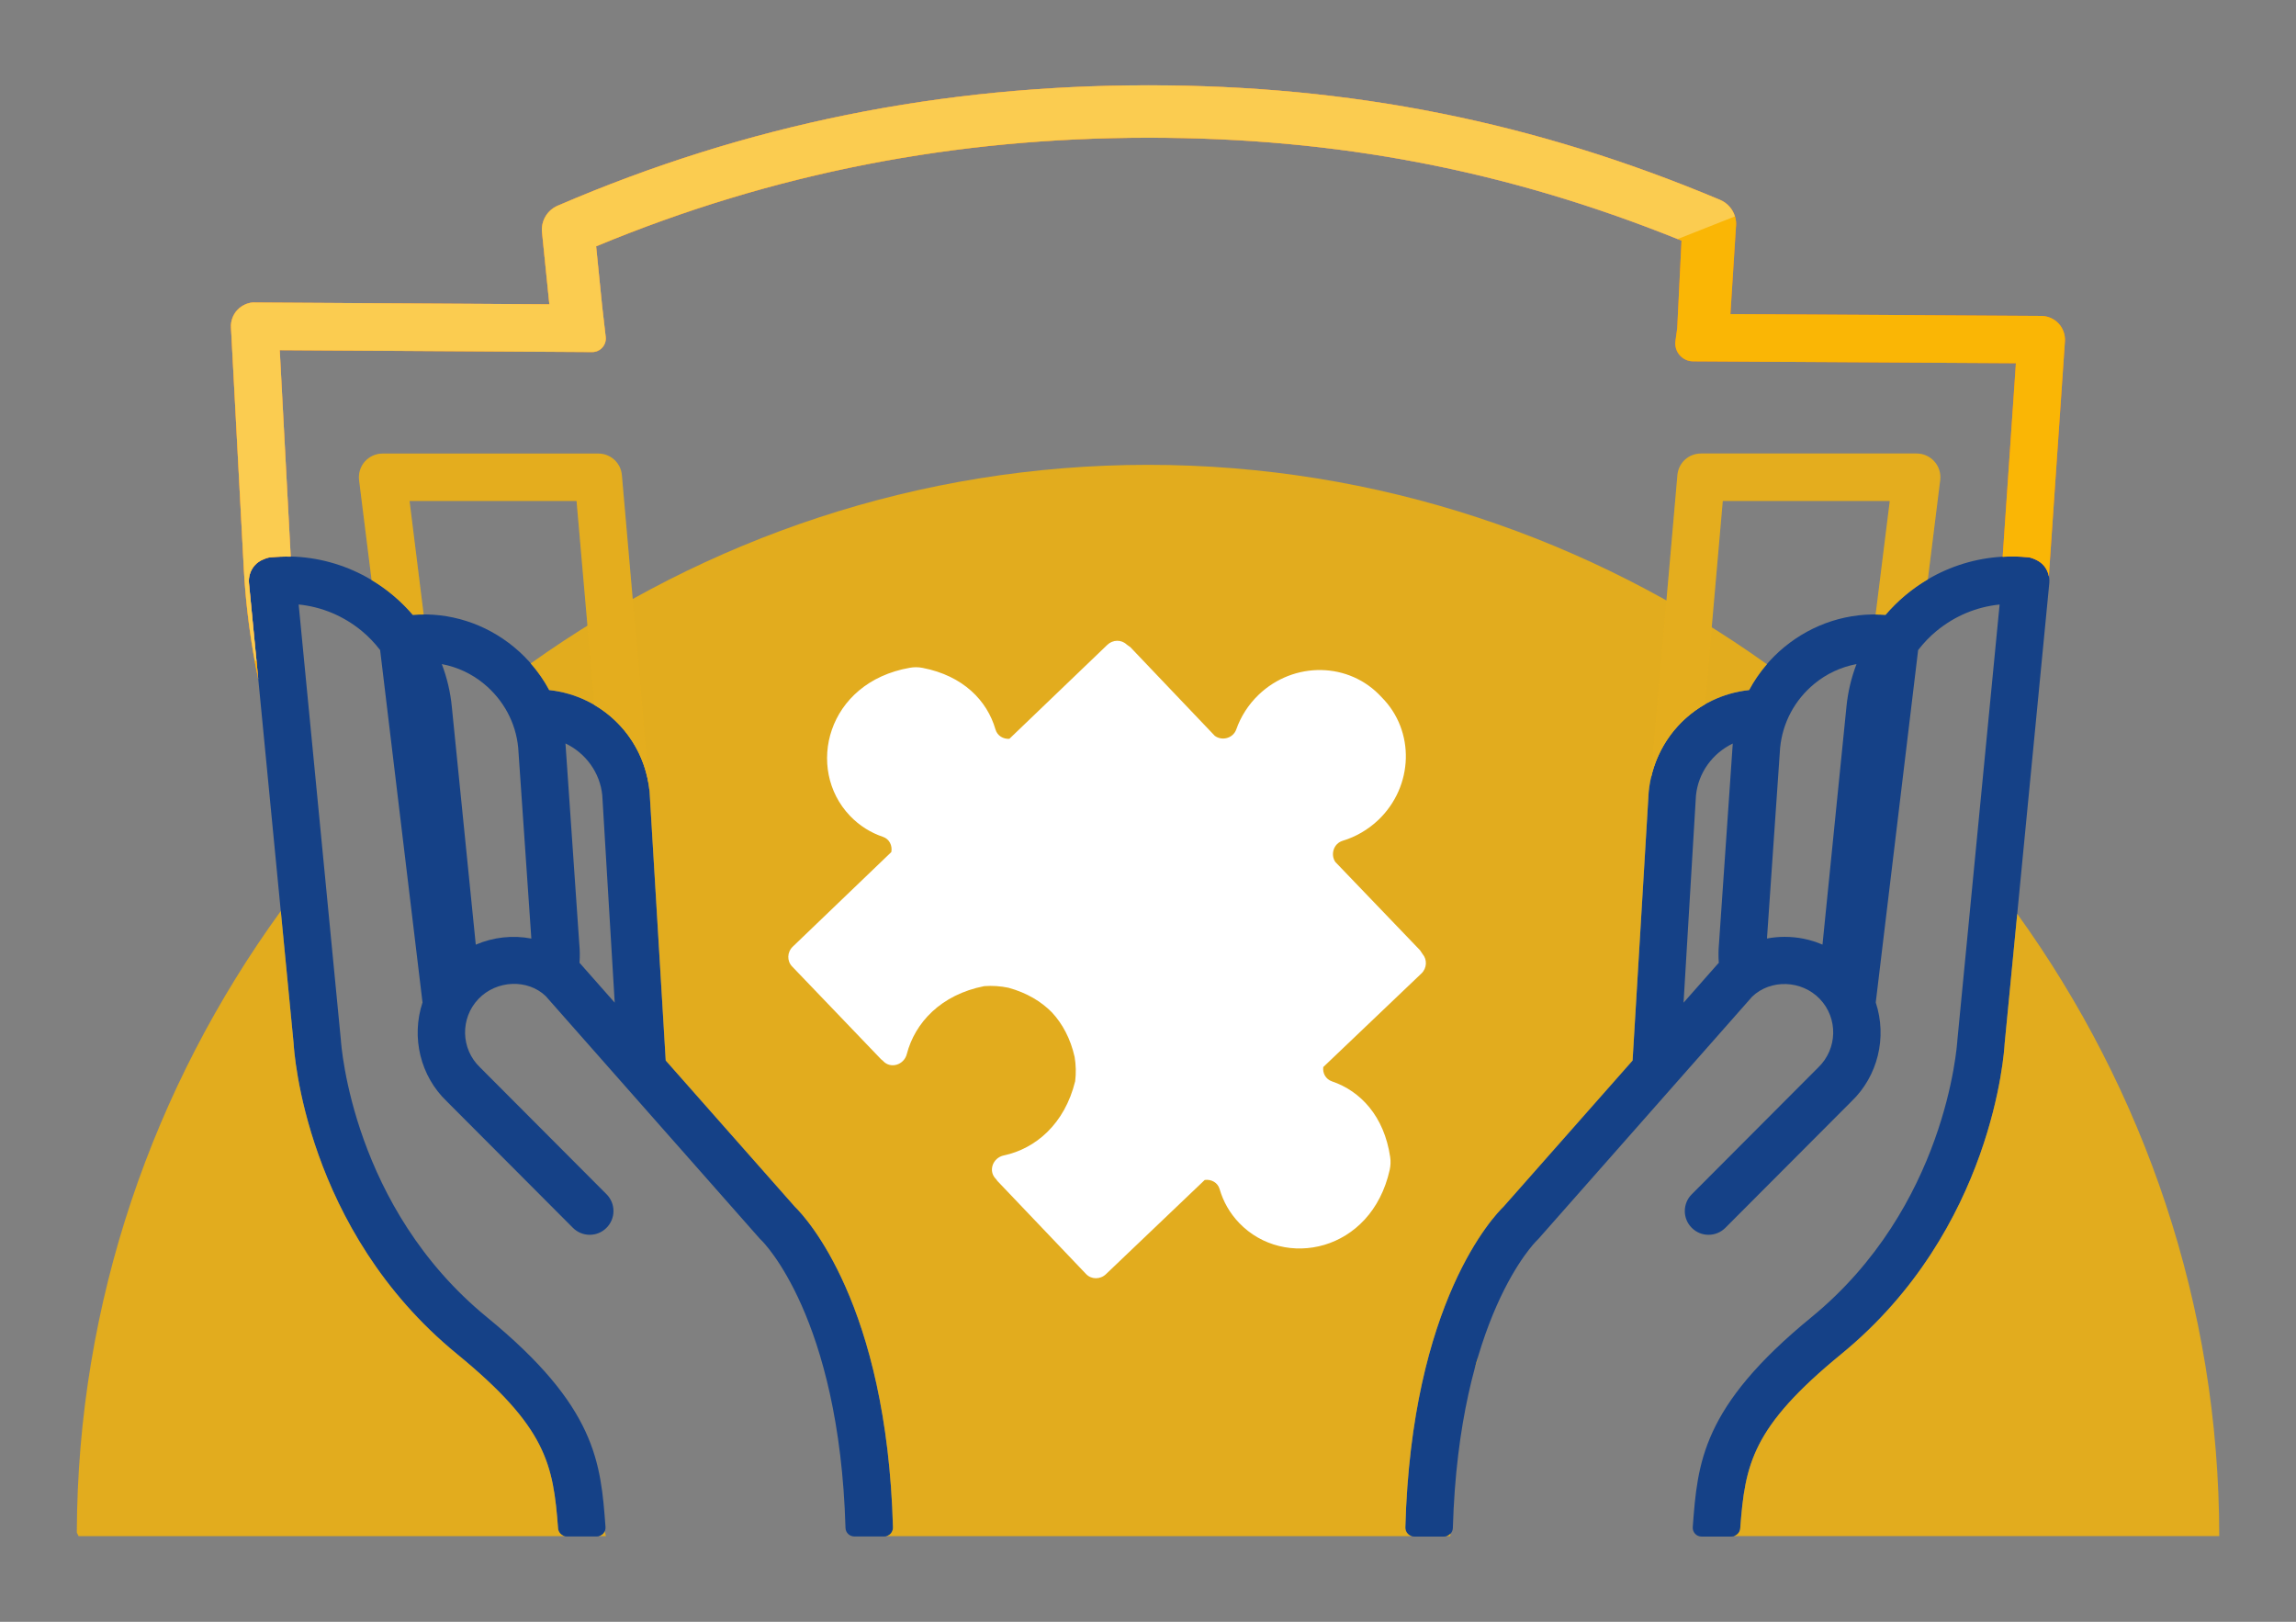
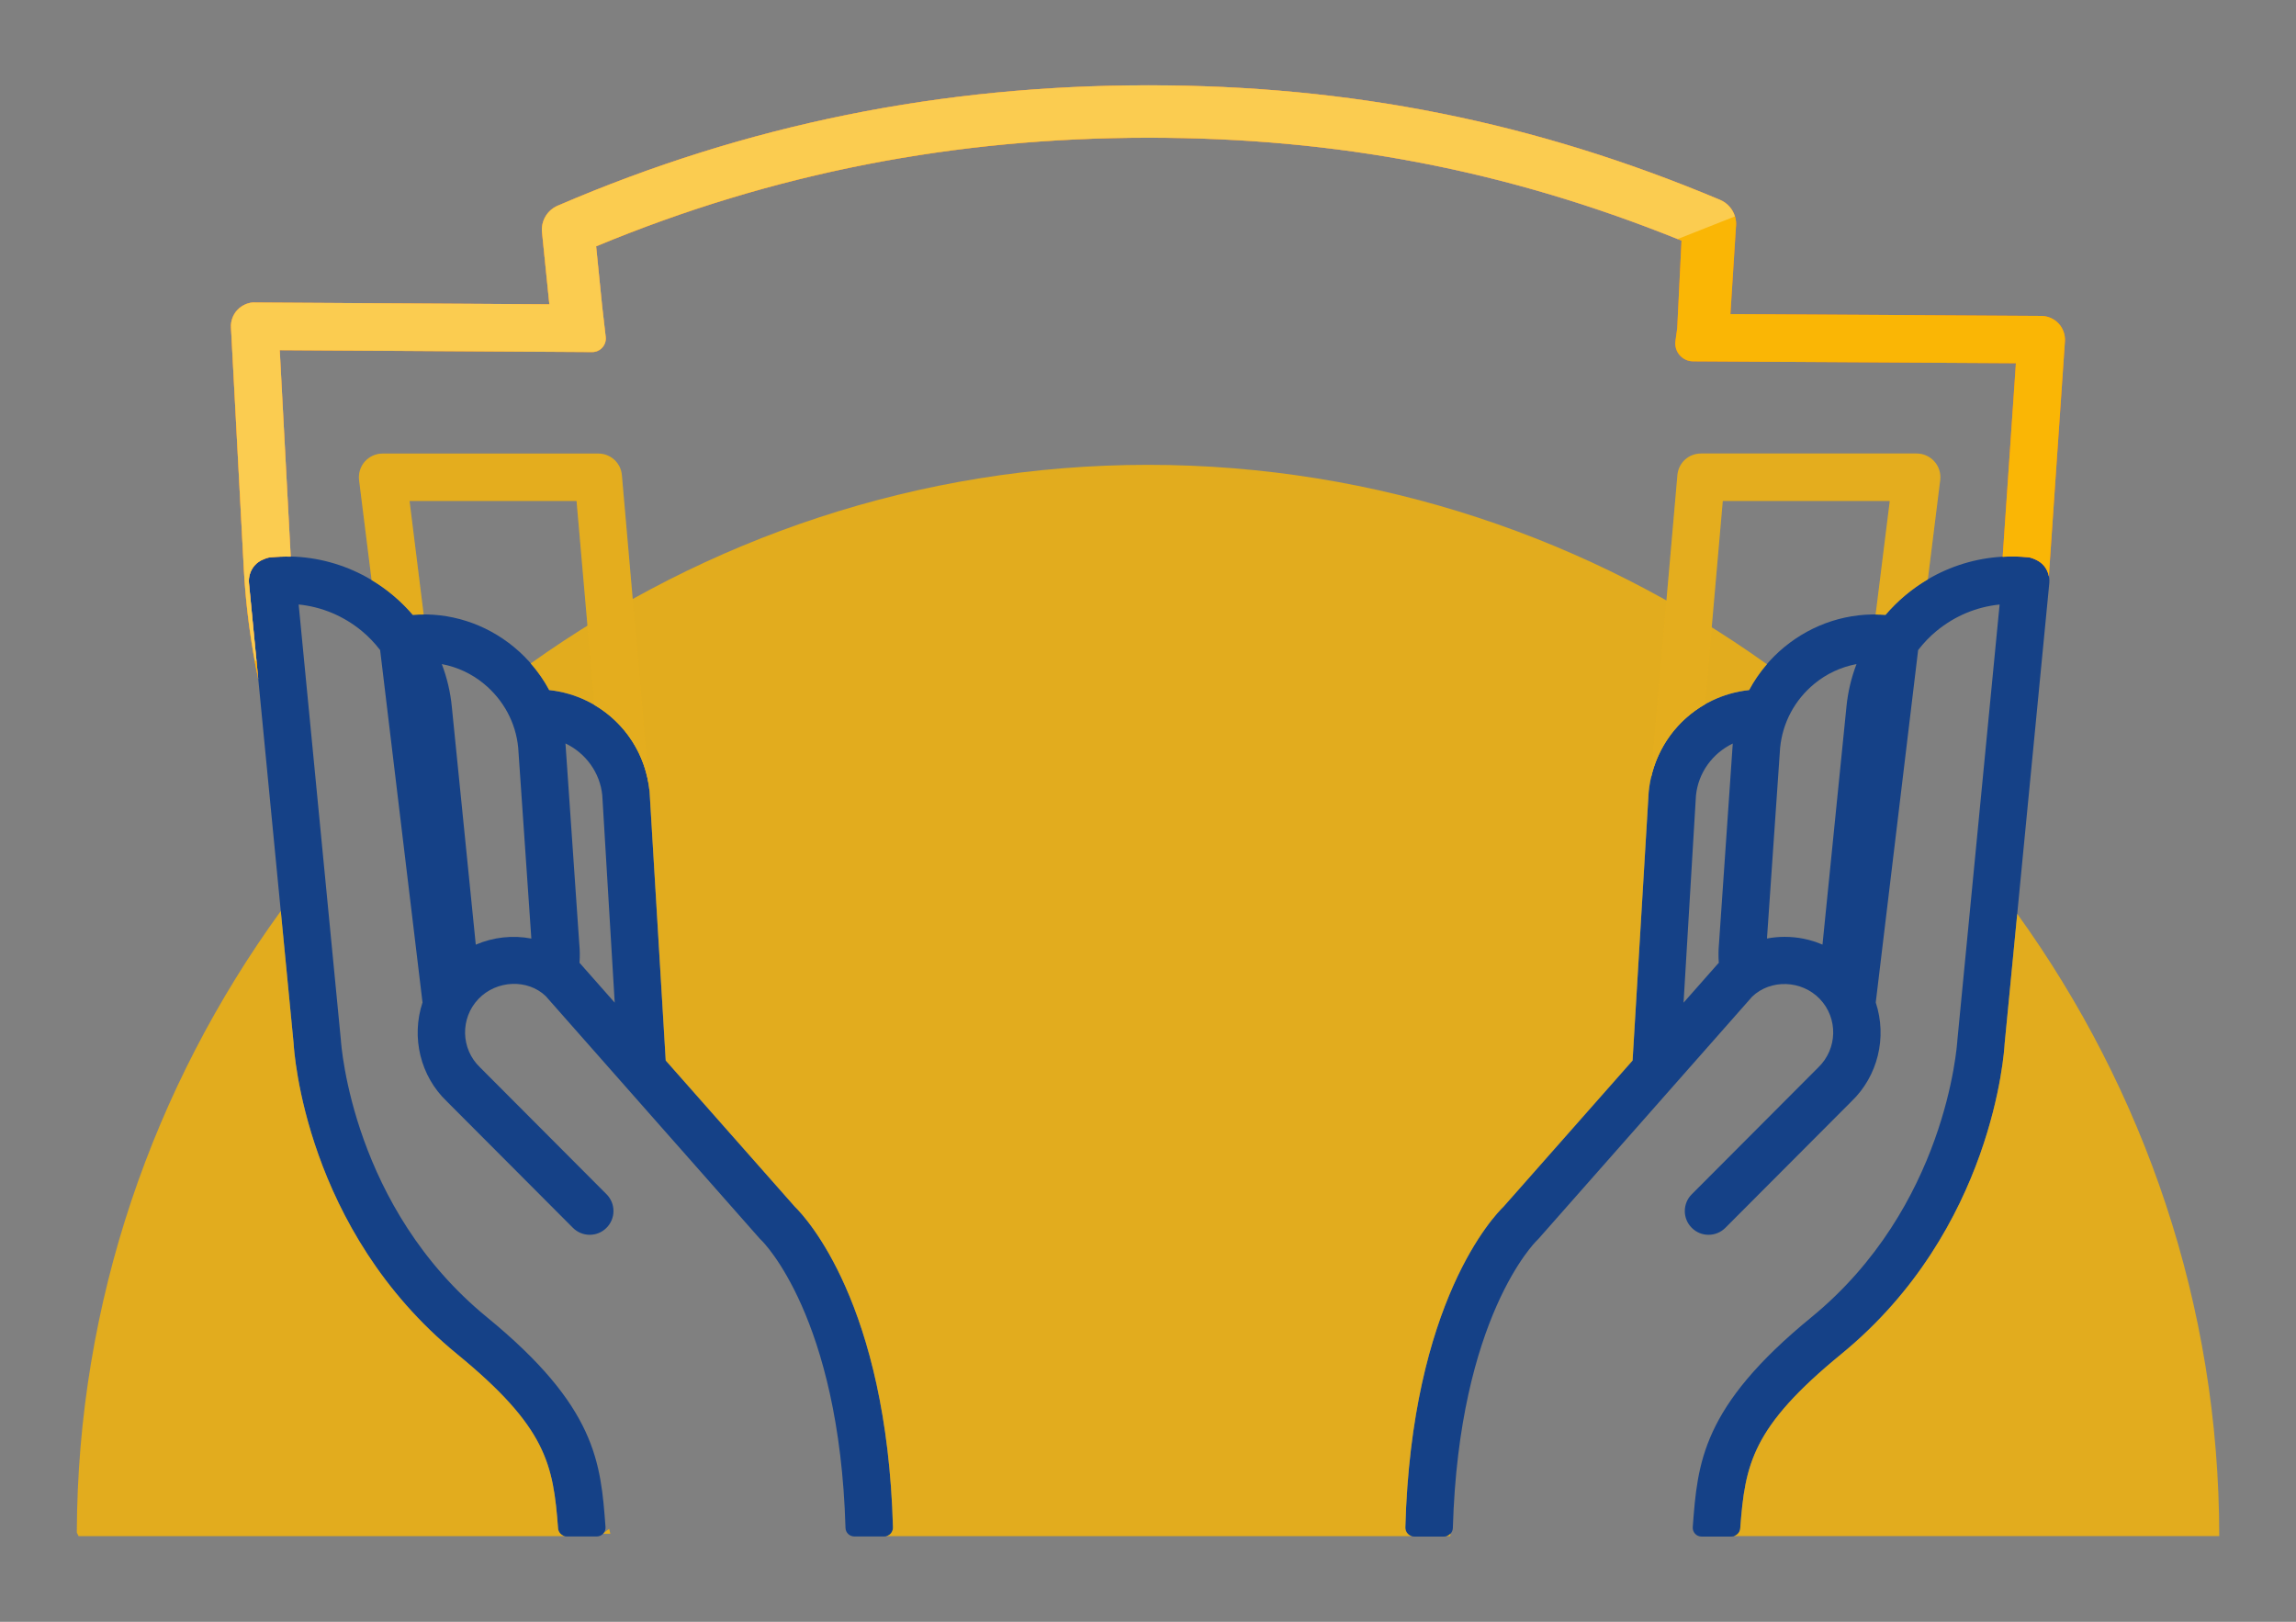
<svg xmlns="http://www.w3.org/2000/svg" version="1.1" id="Calque_1" x="0px" y="0px" viewBox="0 0 496.24 350.5" style="enable-background:new 0 0 496.24 350.5;" xml:space="preserve">
  <rect x="0" y="0" width="496.24" height="350.5" fill="#808080" stroke="none" />
  <style type="text/css">
	.st0{fill:#FFF0EA;}
	.st1{fill:#154187;}
	.st2{opacity:0.8;}
	.st3{fill:#FAB605;}
	.st4{opacity:0.3;fill:#FFFFFF;}
	.st5{fill:#FF7A21;}
	.st6{opacity:0.8;fill:#FAB605;}
	.st7{opacity:0.1;}
	.st8{fill:#1E5EFA;}
	.st9{fill:#FFFFFF;}
	.st10{fill:#B1ADF3;}
	.st11{opacity:0.8;fill:#B1ADF3;}
	.st12{fill:#FFFFFF;stroke:#FFFFFF;stroke-miterlimit:10;}
	.st13{opacity:0.8;fill:#1E5EFA;}
	.st14{fill:#80B22D;}
	.st15{opacity:0.8;fill:#80B22D;}
	.st16{opacity:0.8;fill:#FF7A21;}
	.st17{fill:#FFFFFF;stroke:#FFFFFF;stroke-width:1.73;stroke-miterlimit:10;}
</style>
  <g>
    <path class="st1" d="M171.79,260.8l-27.91-31.6l-3.49-58.11c-1.13-11.64-10.17-20.71-21.7-21.95c-1.91-3.59-4.47-6.71-7.59-9.29   c-6.22-5.13-13.99-7.59-21.89-6.97c-7.64-8.95-19.07-13.59-30.79-12.45c-0.54,0.05-0.96,0.22-1.37,0.38   c-0.89,0.35-1.58,0.83-2.09,1.46c-0.42,0.51-0.74,1.09-0.94,1.73c-0.2,0.65-0.27,1.33-0.21,2.02l9.64,99.43   c0.09,1.63,2.49,40.3,35.3,67.16c19.36,15.85,20.81,23.82,21.86,37.69c0.08,1,0.91,1.76,1.9,1.76h6.46c0.53,0,1.04-0.22,1.4-0.61   c0.36-0.39,0.54-0.91,0.5-1.44c-1.04-13.92-1.94-25.95-25.63-45.34c-28.95-23.7-31.48-58.51-31.58-60.05l-9.11-93.98   c5,0.51,9.68,2.46,13.64,5.72c1.43,1.18,2.76,2.56,3.97,4.13l9.16,76.16c-2.49,7.57-0.45,15.92,5.23,21.36l27.27,27.34   c0.97,0.97,2.26,1.51,3.63,1.51c0,0,0,0,0.01,0c1.37,0,2.65-0.53,3.62-1.5c0.97-0.97,1.51-2.26,1.51-3.63   c0-1.37-0.53-2.66-1.5-3.63l-27.35-27.43c-4.17-3.99-4.31-10.62-0.32-14.79c3.92-4.09,10.61-4.33,14.5-0.63l46.32,52.48   c0.12,0.14,0.25,0.26,0.38,0.38c0.17,0.16,16.8,16.45,18.12,62.1c0.03,1.03,0.87,1.85,1.91,1.85h6.45c0.52,0,1.01-0.21,1.37-0.58   c0.36-0.37,0.55-0.87,0.54-1.38C191.66,281.71,174.09,263.03,171.79,260.8z M125.2,203.97l-2.98-43.25c0-0.02,0-0.03,0-0.05   c4.4,2.11,7.47,6.34,7.95,11.2l2.69,44.82l-7.54-8.54c-0.02-0.02-0.05-0.05-0.07-0.07C125.35,206.65,125.33,205.31,125.2,203.97z    M114.84,202.84c-4.04-0.77-8.22-0.31-12.01,1.32l-5.18-51.44c-0.3-3.14-1.03-6.22-2.16-9.2c3.36,0.64,6.46,2.08,9.09,4.25   c4.26,3.51,6.9,8.43,7.42,13.81L114.84,202.84z" />
    <g class="st2">
      <g>
        <path class="st3" d="M120.62,330.31c-1.05-13.87-2.5-21.84-21.86-37.69c-32.81-26.86-35.22-65.53-35.3-67.16l-2.77-28.57     c-27.52,37.93-43.93,84.34-44.09,134.33l0.39,0.77h105.07C121.28,331.78,120.68,331.14,120.62,330.31z" />
-         <path class="st3" d="M130.38,331.47c-0.26,0.28-0.6,0.43-0.96,0.52h1.54c-0.09-0.35-0.18-0.7-0.26-1.05     C130.62,331.13,130.52,331.31,130.38,331.47z" />
+         <path class="st3" d="M130.38,331.47h1.54c-0.09-0.35-0.18-0.7-0.26-1.05     C130.62,331.13,130.52,331.31,130.38,331.47z" />
      </g>
    </g>
    <path class="st4" d="M248.22,18.43c-44.59,0-86.69,8.37-127.69,26.02c-2.28,0.98-3.66,3.34-3.38,5.81l1.58,15.5l-63.48-0.39   c-1.33-0.12-2.87,0.49-3.91,1.57c-0.98,1.02-1.5,2.41-1.42,3.82l2.77,52.13c0.43,8.11,1.5,16.09,3.13,23.89l-2.01-20.74   c-0.07-0.69,0-1.37,0.21-2.02c0.2-0.64,0.52-1.22,0.94-1.73c0.52-0.63,1.2-1.11,2.09-1.46c0.41-0.16,0.83-0.33,1.37-0.38   c1.48-0.14,2.95-0.19,4.41-0.16l-2.37-44.62l67.52,0.41c1.76,0.01,3.13-1.52,2.93-3.27l-0.77-6.67l-1.3-12.91   c38.44-15.96,77.72-23.47,119.37-23.47c40.74,0,77.6,7.03,115.2,22.24l8.35-8.8C331.61,26.31,291.91,18.43,248.22,18.43z" />
    <path class="st1" d="M442.71,124c-0.2-0.64-0.52-1.22-0.93-1.72c-0.52-0.63-1.2-1.11-2.2-1.51c-0.31-0.12-0.72-0.29-1.26-0.34   c-11.72-1.15-23.15,3.5-30.79,12.45c-7.91-0.61-15.67,1.85-21.89,6.97c-3.13,2.58-5.68,5.7-7.59,9.29   c-11.53,1.24-20.57,10.3-21.71,22.02l-3.48,58.04L325,260.74c-2.03,1.96-19.92,20.54-21.26,69.38c-0.01,0.52,0.18,1.01,0.54,1.38   c0.36,0.37,0.85,0.58,1.37,0.58h6.45c1.03,0,1.88-0.82,1.91-1.85c1.32-45.62,17.95-61.94,18.1-62.08c0.14-0.13,0.27-0.26,0.39-0.4   l46.21-52.37c4-3.81,10.69-3.58,14.61,0.51c3.99,4.17,3.84,10.8-0.35,14.82l-27.33,27.4c-0.97,0.97-1.5,2.26-1.5,3.63   c0,1.37,0.54,2.66,1.51,3.62c0.97,0.97,2.25,1.5,3.62,1.5c0,0,0.01,0,0.01,0c1.37,0,2.66-0.54,3.63-1.51l27.24-27.31   c5.71-5.47,7.75-13.82,5.26-21.39l9.16-76.16c1.21-1.56,2.54-2.95,3.97-4.12c3.96-3.26,8.63-5.21,13.64-5.72l-9.12,94.05   c-0.09,1.47-2.51,36.19-31.57,59.99c-23.69,19.39-24.59,31.42-25.63,45.34c-0.04,0.53,0.14,1.05,0.5,1.44   c0.36,0.39,0.87,0.61,1.4,0.61h6.46c1,0,1.83-0.77,1.9-1.76c1.05-13.87,2.5-21.84,21.86-37.69c32.85-26.9,35.22-65.53,35.29-67.08   l9.65-99.52C442.98,125.34,442.92,124.66,442.71,124z M371.49,208.1c-0.06,0.05-0.12,0.11-0.19,0.18l-7.43,8.42l2.68-44.74   c0.48-4.92,3.56-9.16,7.96-11.27c0,0.03-0.01,0.07-0.01,0.1l-2.97,43.14C371.4,205.31,371.39,206.66,371.49,208.1z M401.25,143.52   c-1.14,2.98-1.86,6.06-2.17,9.19l-5.18,51.44c-2.59-1.12-5.37-1.68-8.16-1.68c-1.28,0-2.57,0.12-3.84,0.36l2.84-41.21   c0.53-5.43,3.16-10.36,7.42-13.86C394.79,145.6,397.88,144.16,401.25,143.52z" />
    <g>
      <path class="st5" d="M363.43,51.99l-0.93,18.97l-0.38,2.72c-0.33,2.32,1.47,4.4,3.81,4.41l69.77,0.41l-2.86,41.83    c1.81-0.1,3.64-0.08,5.47,0.1c0.54,0.05,0.96,0.22,1.26,0.34c1,0.4,1.68,0.88,2.2,1.51c0.42,0.5,0.73,1.08,0.93,1.72    c0.06,0.19,0.08,0.39,0.12,0.59l3.48-50.83c0.09-1.41-0.4-2.8-1.36-3.84c-0.96-1.03-2.31-1.63-3.72-1.64l-67.22-0.4l1.19-18.75    c0.32-2.52-1.08-4.94-3.42-5.93c-40.17-16.88-79.87-24.76-123.55-24.76c-44.59,0-86.69,8.37-127.69,26.02    c-2.28,0.98-3.66,3.34-3.38,5.81l1.58,15.5l-63.48-0.39c-1.33-0.12-2.87,0.49-3.91,1.57c-0.98,1.02-1.5,2.41-1.42,3.82l2.77,52.13    c0.43,8.11,1.5,16.09,3.13,23.89l-2.01-20.74c-0.07-0.69,0-1.37,0.21-2.02c0.2-0.64,0.52-1.22,0.94-1.73    c0.52-0.63,1.2-1.11,2.09-1.46c0.41-0.16,0.83-0.33,1.37-0.38c1.48-0.14,2.95-0.19,4.41-0.16l-2.37-44.62l67.52,0.41    c1.76,0.01,3.13-1.52,2.93-3.27l-0.77-6.67l-1.3-12.91c38.44-15.96,77.72-23.47,119.37-23.47    C288.96,29.74,325.83,36.77,363.43,51.99z" />
    </g>
    <path class="st6" d="M435.99,197.49l-2.72,28.05c-0.08,1.55-2.45,40.19-35.29,67.08c-19.36,15.85-20.81,23.82-21.86,37.69   c-0.06,0.83-0.66,1.47-1.43,1.67h104.96C479.64,281.98,463.38,235.51,435.99,197.49z" />
    <g class="st2">
      <g>
        <path class="st3" d="M191.54,331.99H305.2c-0.34-0.08-0.67-0.23-0.92-0.49c-0.36-0.37-0.55-0.87-0.54-1.38     c1.34-48.84,19.22-67.42,21.26-69.38l27.85-31.55l3.48-58.04c1.14-11.71,10.18-20.78,21.71-22.02c1.08-2.02,2.38-3.87,3.85-5.58     c-37.89-27.07-84.09-43.09-133.77-43.09c-49.54,0-95.6,15.98-133.42,42.92c1.53,1.76,2.89,3.66,4,5.75     c11.53,1.24,20.57,10.3,21.7,21.95l3.49,58.11l27.91,31.6c2.29,2.23,19.87,20.91,21.2,69.32c0.01,0.51-0.18,1.01-0.54,1.38     C192.21,331.76,191.88,331.9,191.54,331.99z" />
        <path class="st3" d="M312.55,331.99h0.91c0.01-0.18,0.02-0.36,0.03-0.55C313.24,331.71,312.92,331.89,312.55,331.99z" />
-         <path class="st3" d="M318.71,295.81c0.17-0.51,0.35-1.02,0.52-1.52c0.06-0.33,0.13-0.65,0.19-0.98     C319.18,294.12,318.94,294.95,318.71,295.81z" />
      </g>
    </g>
    <g>
      <polygon class="st3" points="130.17,171.88 130.17,171.9 130.17,171.88   " />
      <path class="st3" d="M80.31,125.36c3.31,1.98,6.33,4.5,8.91,7.52c0.79-0.06,1.57-0.07,2.35-0.07l-3.05-24.54h36.09l3.86,44.08    c6.57,3.85,11.15,10.67,11.93,18.73l0,0.07c0-0.01,0-0.02,0-0.02l-5.99-68.43c-0.23-2.67-2.43-4.68-5.11-4.68h-46.6    c-1.47,0-2.87,0.63-3.85,1.73c-0.97,1.1-1.42,2.57-1.24,4.03L80.31,125.36z" />
    </g>
    <g>
      <path class="st3" d="M368.5,152.22l3.85-43.95h36.09l-3.06,24.55c0.71,0.01,1.42,0.01,2.14,0.06c2.64-3.09,5.74-5.66,9.15-7.67    l2.67-21.44c0.18-1.46-0.27-2.93-1.25-4.03c-0.97-1.1-2.37-1.73-3.84-1.73h-46.6c-2.68,0-4.88,2.01-5.11,4.68l-5.74,65.58    C358.29,161.35,362.61,155.59,368.5,152.22z" />
    </g>
    <g class="st7">
      <polygon class="st8" points="130.17,171.88 130.17,171.9 130.17,171.88   " />
      <path class="st8" d="M80.31,125.36c3.31,1.98,6.33,4.5,8.91,7.52c0.79-0.06,1.57-0.07,2.35-0.07l-3.05-24.54h36.09l3.86,44.08    c6.57,3.85,11.15,10.67,11.93,18.73l0,0.07c0-0.01,0-0.02,0-0.02l-5.99-68.43c-0.23-2.67-2.43-4.68-5.11-4.68h-46.6    c-1.47,0-2.87,0.63-3.85,1.73c-0.97,1.1-1.42,2.57-1.24,4.03L80.31,125.36z" />
    </g>
    <g class="st7">
      <path class="st8" d="M368.5,152.22l3.85-43.95h36.09l-3.06,24.55c0.71,0.01,1.42,0.01,2.14,0.06c2.64-3.09,5.74-5.66,9.15-7.67    l2.67-21.44c0.18-1.46-0.27-2.93-1.25-4.03c-0.97-1.1-2.37-1.73-3.84-1.73h-46.6c-2.68,0-4.88,2.01-5.11,4.68l-5.74,65.58    C358.29,161.35,362.61,155.59,368.5,152.22z" />
    </g>
    <g>
      <path class="st3" d="M363.43,51.99l-0.93,18.97l-0.38,2.72c-0.33,2.32,1.47,4.4,3.81,4.41l69.77,0.41l-2.86,41.83    c1.81-0.1,3.64-0.08,5.47,0.1c0.54,0.05,0.96,0.22,1.26,0.34c1,0.4,1.68,0.88,2.2,1.51c0.42,0.5,0.73,1.08,0.93,1.72    c0.06,0.19,0.08,0.39,0.12,0.59l3.48-50.83c0.09-1.41-0.4-2.8-1.36-3.84c-0.96-1.03-2.31-1.63-3.72-1.64l-67.22-0.4l1.19-18.75    c0.32-2.52-1.08-4.94-3.42-5.93c-40.17-16.88-79.87-24.76-123.55-24.76c-44.59,0-86.69,8.37-127.69,26.02    c-2.28,0.98-3.66,3.34-3.38,5.81l1.58,15.5l-63.48-0.39c-1.33-0.12-2.87,0.49-3.91,1.57c-0.98,1.02-1.5,2.41-1.42,3.82l2.77,52.13    c0.43,8.11,1.5,16.09,3.13,23.89l-2.01-20.74c-0.07-0.69,0-1.37,0.21-2.02c0.2-0.64,0.52-1.22,0.94-1.73    c0.52-0.63,1.2-1.11,2.09-1.46c0.41-0.16,0.83-0.33,1.37-0.38c1.48-0.14,2.95-0.19,4.41-0.16l-2.37-44.62l67.52,0.41    c1.76,0.01,3.13-1.52,2.93-3.27l-0.77-6.67l-1.3-12.91c38.44-15.96,77.72-23.47,119.37-23.47    C288.96,29.74,325.83,36.77,363.43,51.99z" />
    </g>
    <path class="st4" d="M371.78,43.19c-40.17-16.88-79.87-24.76-123.55-24.76c-44.59,0-86.69,8.37-127.69,26.02   c-2.28,0.98-3.66,3.34-3.38,5.81l1.58,15.5l-63.48-0.39c-1.33-0.12-2.87,0.49-3.91,1.57c-0.98,1.02-1.5,2.41-1.42,3.82l2.77,52.13   c0.36,6.69,1.17,13.29,2.35,19.78l0.41,0.26l-1.64-16.89c-0.07-0.69,0-1.37,0.21-2.02c0.2-0.64,0.52-1.22,0.94-1.73   c0.52-0.63,1.2-1.11,2.09-1.46c0.41-0.16,0.83-0.33,1.37-0.38c1.48-0.14,2.95-0.19,4.41-0.16l-2.37-44.62l67.52,0.41   c1.76,0.01,3.13-1.52,2.93-3.27l-0.77-6.67l-1.3-12.91c38.44-15.96,77.72-23.47,119.37-23.47c40.43,0,77.05,6.94,114.36,21.91   l12.4-4.9C374.5,45.18,373.36,43.85,371.78,43.19z" />
-     <path class="st9" d="M307.46,206.18l-0.54-0.81l-18.32-19.09c-1.08-1.62-0.37-3.98,1.61-4.58c2.78-0.84,5.42-2.34,7.69-4.49   c7.64-7.29,7.98-19.27,0.69-26.55c-6.95-7.62-18.93-7.81-26.56-0.51c-2.25,2.16-3.86,4.73-4.83,7.48c-0.69,1.94-3.08,2.55-4.64,1.4   l-18.25-19.16l-0.79-0.57c-1.15-1.1-2.99-1.09-4.19,0.06l-21.17,20.31c-1.31,0.09-2.61-0.64-3.01-2.04   c-1.8-6.22-6.98-11.59-15.75-13.29c-0.9-0.18-1.86-0.19-2.77-0.02c-17.97,3.16-22.6,21.85-12.94,31.98   c2.05,2.15,4.5,3.67,7.15,4.56c1.42,0.48,2.06,1.93,1.8,3.29l-21.29,20.43c-1.24,1.18-1.3,3.1-0.15,4.29l19.25,20.08l0.34,0.27   l0.11,0.12c1.63,1.71,4.49,0.8,5.09-1.54c1.76-6.78,7.37-12.84,16.74-14.68c1.75-0.13,3.51-0.01,5.23,0.35   c3.94,1.08,7.07,2.96,9.4,5.33c2.26,2.44,4.01,5.65,4.9,9.63c0.29,1.72,0.33,3.48,0.12,5.23c-2.27,9.27-8.57,14.6-15.43,16.05   c-2.37,0.51-3.4,3.31-1.77,5.02l0.12,0.12l0.25,0.36l19.18,20.13c1.14,1.2,3.06,1.21,4.29,0.04l21.36-20.37   c1.37-0.19,2.79,0.52,3.21,1.95c0.78,2.69,2.18,5.21,4.24,7.35c9.69,10.11,28.56,6.32,32.53-11.49c0.2-0.91,0.24-1.86,0.1-2.77   c-1.3-8.85-6.44-14.26-12.56-16.34c-1.38-0.47-2.07-1.79-1.9-3.1l21.23-20.24C308.41,209.23,308.5,207.39,307.46,206.18z" />
  </g>
</svg>